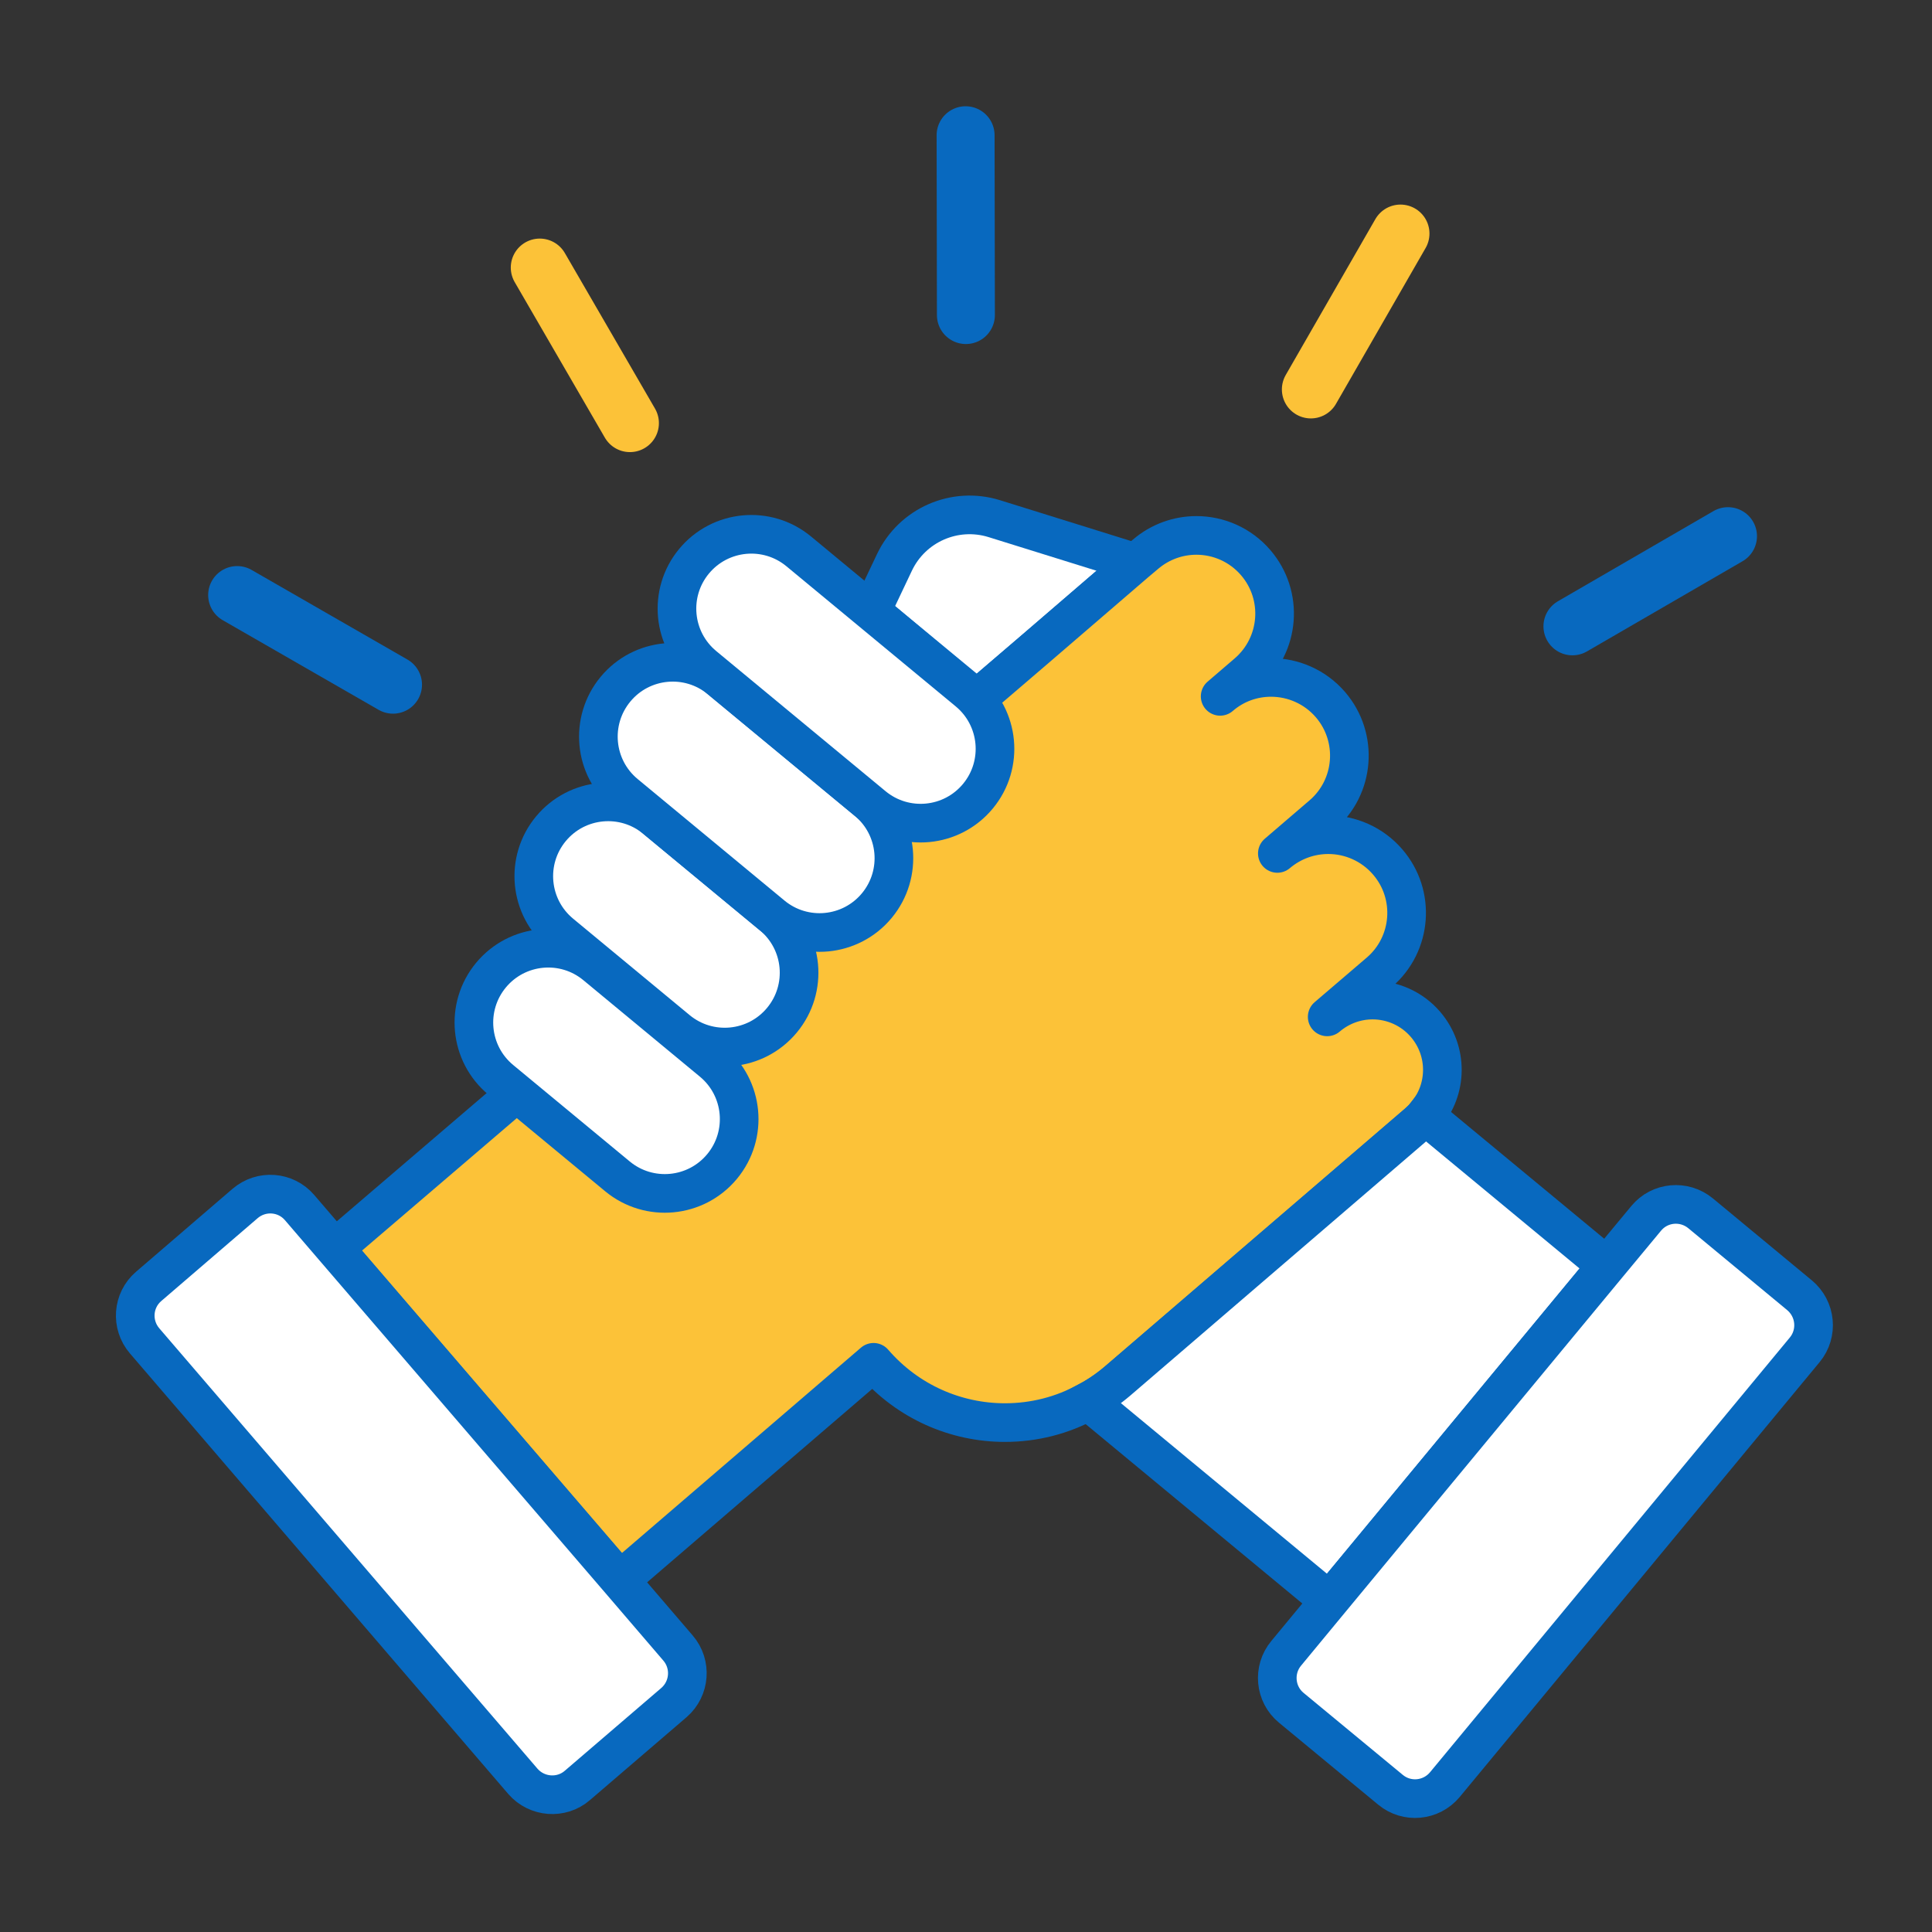
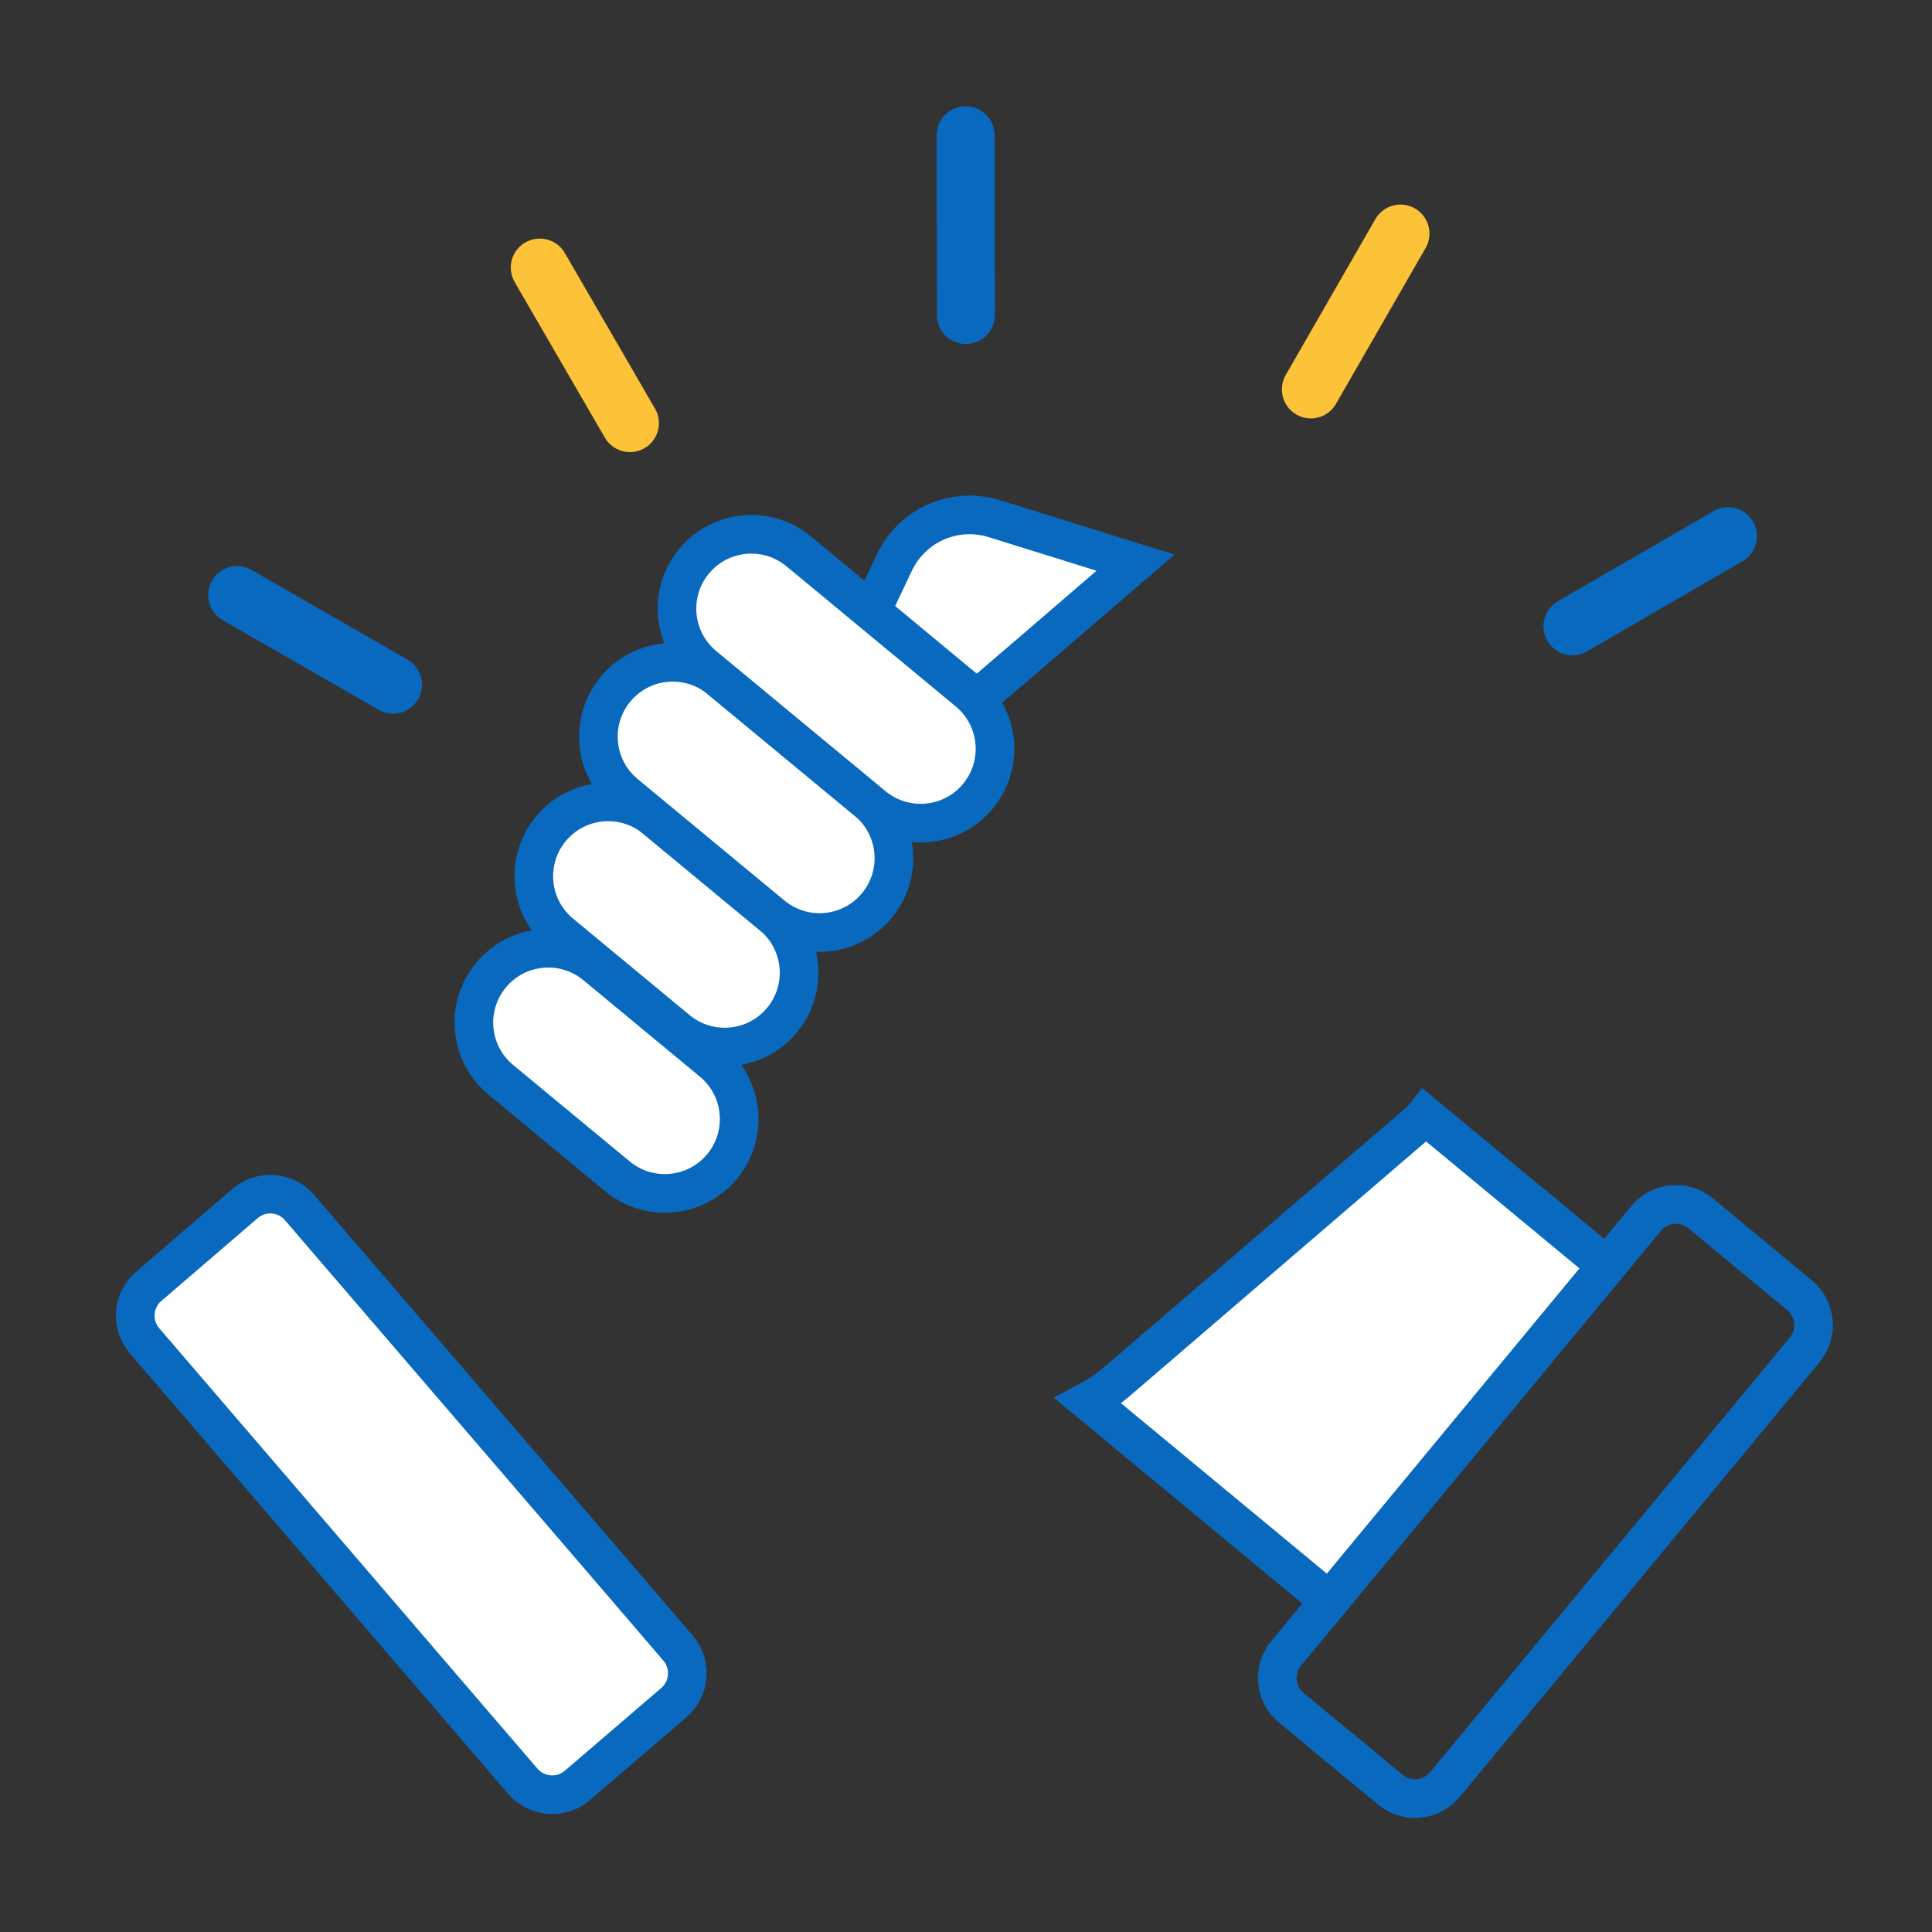
<svg xmlns="http://www.w3.org/2000/svg" width="100px" height="100px" viewBox="0 0 100 100" version="1.1">
  <rect x="0" y="0" width="100" height="100" fill="#333333" stroke="none" />
  <title>icon_hands</title>
  <g id="icon_hands" stroke="none" stroke-width="1" fill="none" fill-rule="evenodd">
    <g id="Group" transform="translate(7, 7)">
      <g id="Group-713" transform="translate(0, 19.651)">
-         <path d="M51.775,2.472 L46.605,6.922 L43.535,9.552 L38.095,4.992 L39.295,2.462 C40.215,0.522 42.415,-0.438 44.455,0.192 L51.775,2.472 Z" id="Fill-701" fill="#FFFFFF" />
+         <path d="M51.775,2.472 L43.535,9.552 L38.095,4.992 L39.295,2.462 C40.215,0.522 42.415,-0.438 44.455,0.192 L51.775,2.472 Z" id="Fill-701" fill="#FFFFFF" />
        <path d="M51.775,2.472 L46.605,6.922 L43.535,9.552 L38.095,4.992 L39.295,2.462 C40.215,0.522 42.415,-0.438 44.455,0.192 L51.775,2.472 Z" id="Stroke-703" stroke="#0869BF" stroke-width="2" stroke-linecap="round" />
-         <path d="M66.765,31.092 C66.665,31.222 66.535,31.342 66.405,31.462 L50.855,44.822 C50.375,45.232 49.855,45.592 49.325,45.872 C47.975,46.622 46.495,46.982 45.015,46.982 C42.495,46.982 39.995,45.922 38.215,43.862 L25.085,55.142 L10.325,37.972 L43.535,9.552 L46.605,6.922 L51.775,2.472 L52.285,2.042 C53.055,1.382 53.995,1.062 54.925,1.062 C56.065,1.062 57.195,1.542 57.995,2.472 C59.455,4.172 59.255,6.722 57.565,8.182 L56.155,9.392 C56.915,8.732 57.855,8.412 58.785,8.412 C59.925,8.412 61.065,8.892 61.865,9.822 C63.325,11.522 63.125,14.082 61.435,15.532 L59.115,17.522 C59.885,16.872 60.815,16.552 61.755,16.552 C62.885,16.552 64.025,17.032 64.825,17.962 C66.285,19.652 66.095,22.212 64.395,23.672 L61.695,25.982 C62.375,25.402 63.215,25.112 64.045,25.112 C65.055,25.112 66.075,25.542 66.785,26.372 C67.965,27.752 67.935,29.762 66.765,31.092" id="Fill-705" fill="#FCC238" />
-         <path d="M66.765,31.092 C66.665,31.222 66.535,31.342 66.405,31.462 L50.855,44.822 C50.375,45.232 49.855,45.592 49.325,45.872 C47.975,46.622 46.495,46.982 45.015,46.982 C42.495,46.982 39.995,45.922 38.215,43.862 L25.085,55.142 L10.325,37.972 L43.535,9.552 L46.605,6.922 L51.775,2.472 L52.285,2.042 C53.055,1.382 53.995,1.062 54.925,1.062 C56.065,1.062 57.195,1.542 57.995,2.472 C59.455,4.172 59.255,6.722 57.565,8.182 L56.155,9.392 C56.915,8.732 57.855,8.412 58.785,8.412 C59.925,8.412 61.065,8.892 61.865,9.822 C63.325,11.522 63.125,14.082 61.435,15.532 L59.115,17.522 C59.885,16.872 60.815,16.552 61.755,16.552 C62.885,16.552 64.025,17.032 64.825,17.962 C66.285,19.652 66.095,22.212 64.395,23.672 L61.695,25.982 C62.375,25.402 63.215,25.112 64.045,25.112 C65.055,25.112 66.075,25.542 66.785,26.372 C67.965,27.752 67.935,29.762 66.765,31.092 Z" id="Stroke-707" stroke="#0869BF" stroke-width="2" stroke-linecap="round" stroke-linejoin="round" />
        <path d="M27.885,61.472 L22.885,65.762 C22.055,66.482 20.785,66.382 20.065,65.552 L0.485,42.752 C-0.235,41.912 -0.145,40.652 0.695,39.932 L5.685,35.642 C6.525,34.922 7.785,35.012 8.505,35.852 L10.325,37.972 L25.085,55.142 L28.095,58.652 C28.815,59.492 28.715,60.752 27.885,61.472" id="Fill-709" fill="#FFFFFF" />
        <path d="M27.885,61.472 L22.885,65.762 C22.055,66.482 20.785,66.382 20.065,65.552 L0.485,42.752 C-0.235,41.912 -0.145,40.652 0.695,39.932 L5.685,35.642 C6.525,34.922 7.785,35.012 8.505,35.852 L10.325,37.972 L25.085,55.142 L28.095,58.652 C28.815,59.492 28.715,60.752 27.885,61.472 Z" id="Stroke-711" stroke="#0869BF" stroke-width="2" stroke-linecap="round" />
      </g>
      <line x1="13.343" y1="28.439" x2="5.275" y2="23.8" id="Stroke-714" stroke="#0869BF" stroke-width="3" stroke-linecap="round" />
      <line x1="25.605" y1="14.901" x2="20.938" y2="6.849" id="Stroke-715" stroke="#FCC238" stroke-width="3" stroke-linecap="round" />
      <line x1="42.995" y1="9.307" x2="42.979" y2="0" id="Stroke-716" stroke="#0869BF" stroke-width="3" stroke-linecap="round" />
      <line x1="60.85" y1="13.157" x2="65.489" y2="5.089" id="Stroke-717" stroke="#FCC238" stroke-width="3" stroke-linecap="round" />
      <line x1="74.389" y1="25.419" x2="82.441" y2="20.752" id="Stroke-718" stroke="#0869BF" stroke-width="3" stroke-linecap="round" />
      <g id="Group-753" transform="translate(17.528, 20.655)">
        <path d="M58.637,37.868 L44.287,55.208 L31.797,44.868 C32.327,44.588 32.847,44.228 33.327,43.818 L48.877,30.458 C49.007,30.338 49.137,30.218 49.237,30.088 L58.637,37.868 Z" id="Fill-719" fill="#FFFFFF" />
        <path d="M58.637,37.868 L44.287,55.208 L31.797,44.868 C32.327,44.588 32.847,44.228 33.327,43.818 L48.877,30.458 C49.007,30.338 49.137,30.218 49.237,30.088 L58.637,37.868 Z" id="Stroke-721" stroke="#0869BF" stroke-width="2" stroke-linecap="round" />
-         <path d="M68.887,42.208 L50.257,64.718 C49.547,65.568 48.287,65.688 47.437,64.978 L42.307,60.738 C41.457,60.038 41.337,58.768 42.047,57.918 L44.287,55.208 L58.637,37.868 L60.677,35.408 C61.377,34.558 62.637,34.438 63.497,35.148 L68.617,39.388 C69.467,40.098 69.587,41.358 68.887,42.208" id="Fill-723" fill="#FFFFFF" />
        <path d="M68.887,42.208 L50.257,64.718 C49.547,65.568 48.287,65.688 47.437,64.978 L42.307,60.738 C41.457,60.038 41.337,58.768 42.047,57.918 L44.287,55.208 L58.637,37.868 L60.677,35.408 C61.377,34.558 62.637,34.438 63.497,35.148 L68.617,39.388 C69.467,40.098 69.587,41.358 68.887,42.208 Z" id="Stroke-725" stroke="#0869BF" stroke-width="2" stroke-linecap="round" />
        <path d="M12.848,32.721 L12.848,32.721 C11.493,34.358 9.067,34.587 7.43,33.232 L1.395,28.238 C-0.242,26.883 -0.471,24.457 0.884,22.819 C2.24,21.182 4.666,20.953 6.303,22.308 L12.337,27.303 C13.974,28.658 14.203,31.084 12.848,32.721" id="Fill-727" fill="#FFFFFF" />
        <path d="M12.848,32.721 L12.848,32.721 C11.493,34.358 9.067,34.587 7.43,33.232 L1.395,28.238 C-0.242,26.883 -0.471,24.457 0.884,22.819 C2.24,21.182 4.666,20.953 6.303,22.308 L12.337,27.303 C13.974,28.658 14.203,31.084 12.848,32.721 Z" id="Stroke-729" stroke="#0869BF" stroke-width="2" stroke-linecap="round" />
        <path d="M15.949,25.146 L15.949,25.146 C14.594,26.783 12.168,27.012 10.53,25.657 L4.496,20.663 C2.859,19.308 2.63,16.881 3.985,15.244 C5.34,13.607 7.766,13.378 9.404,14.733 L15.438,19.727 C17.075,21.083 17.304,23.508 15.949,25.146" id="Fill-731" fill="#FFFFFF" />
        <path d="M15.949,25.146 L15.949,25.146 C14.594,26.783 12.168,27.012 10.53,25.657 L4.496,20.663 C2.859,19.308 2.63,16.881 3.985,15.244 C5.34,13.607 7.766,13.378 9.404,14.733 L15.438,19.727 C17.075,21.083 17.304,23.508 15.949,25.146 Z" id="Stroke-733" stroke="#0869BF" stroke-width="2" stroke-linecap="round" />
        <path d="M20.857,19.217 L20.857,19.217 C19.502,20.854 17.076,21.083 15.439,19.728 L7.839,13.438 C6.201,12.083 5.973,9.657 7.328,8.019 C8.683,6.382 11.109,6.154 12.746,7.509 L20.346,13.798 C21.983,15.154 22.212,17.579 20.857,19.217" id="Fill-735" fill="#FFFFFF" />
        <path d="M20.857,19.217 L20.857,19.217 C19.502,20.854 17.076,21.083 15.439,19.728 L7.839,13.438 C6.201,12.083 5.973,9.657 7.328,8.019 C8.683,6.382 11.109,6.154 12.746,7.509 L20.346,13.798 C21.983,15.154 22.212,17.579 20.857,19.217 Z" id="Stroke-737" stroke="#0869BF" stroke-width="2" stroke-linecap="round" />
        <path d="M26.089,13.556 L26.089,13.556 C24.734,15.194 22.308,15.422 20.67,14.067 L11.906,6.814 C10.269,5.458 10.04,3.033 11.395,1.395 C12.751,-0.242 15.177,-0.471 16.814,0.884 L25.578,8.138 C27.215,9.493 27.444,11.919 26.089,13.556" id="Fill-739" fill="#FFFFFF" />
        <path d="M26.089,13.556 L26.089,13.556 C24.734,15.194 22.308,15.422 20.67,14.067 L11.906,6.814 C10.269,5.458 10.04,3.033 11.395,1.395 C12.751,-0.242 15.177,-0.471 16.814,0.884 L25.578,8.138 C27.215,9.493 27.444,11.919 26.089,13.556 Z" id="Stroke-741" stroke="#0869BF" stroke-width="2" stroke-linecap="round" />
      </g>
    </g>
  </g>
</svg>